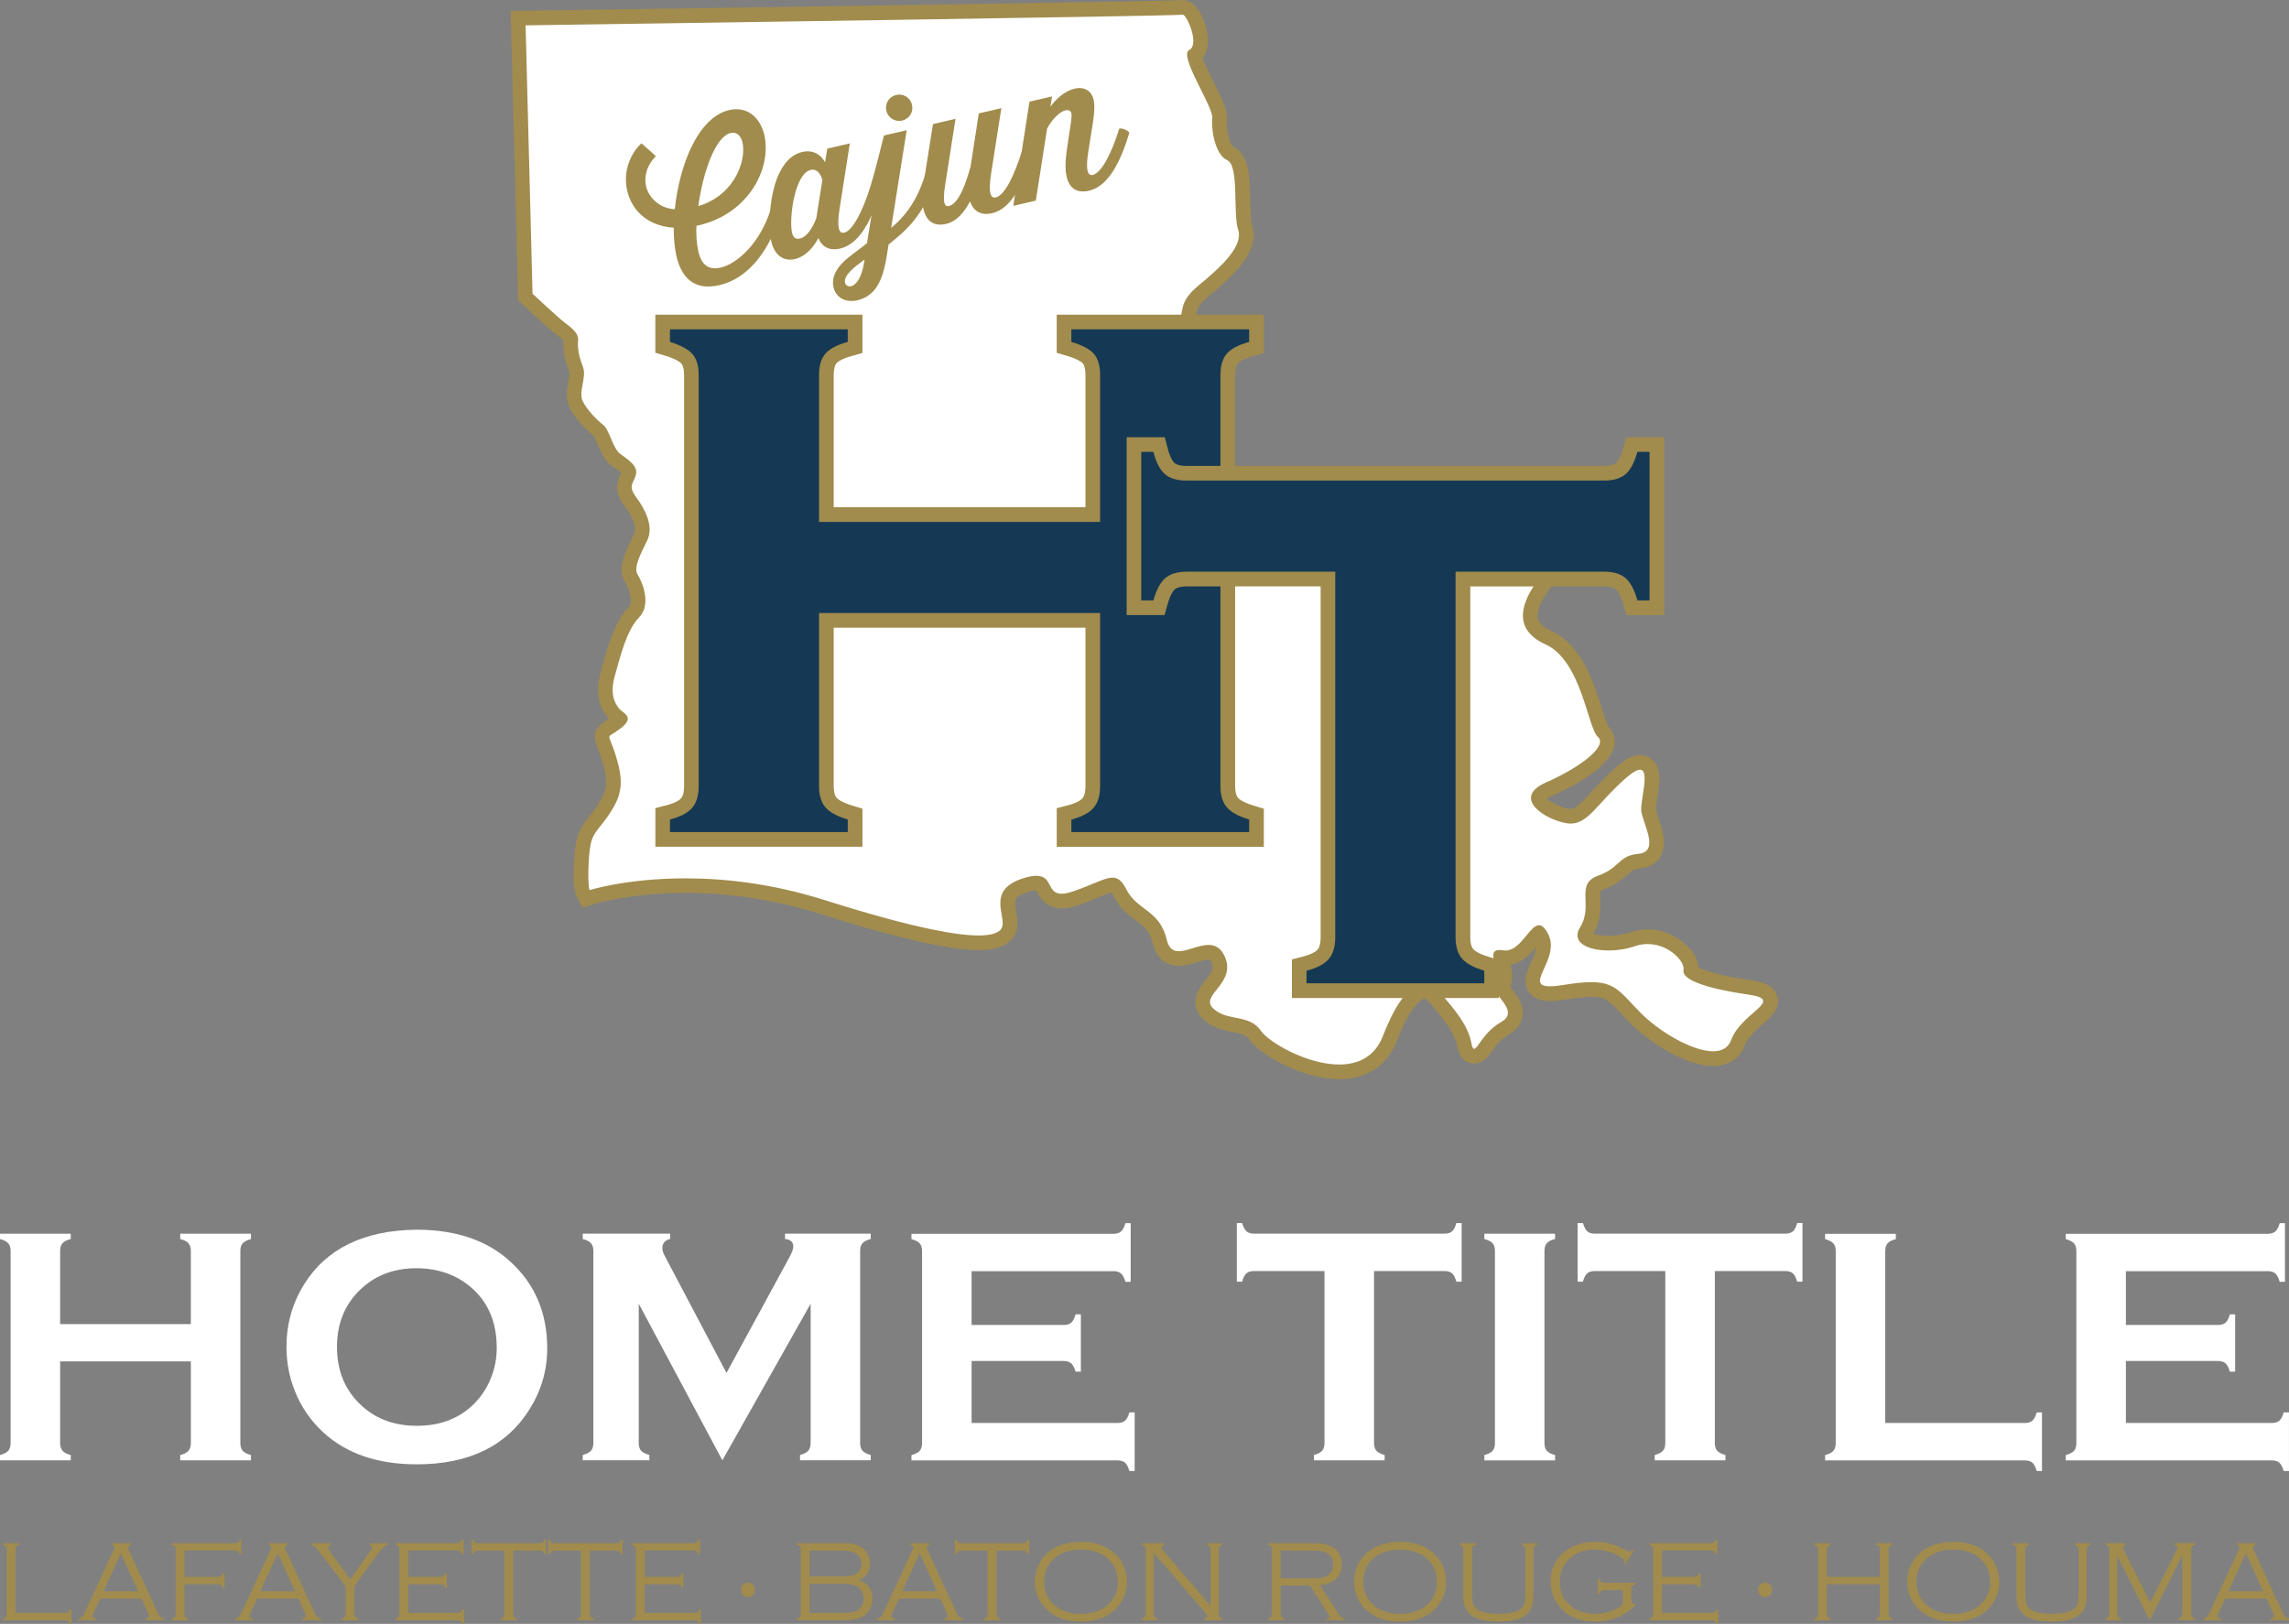
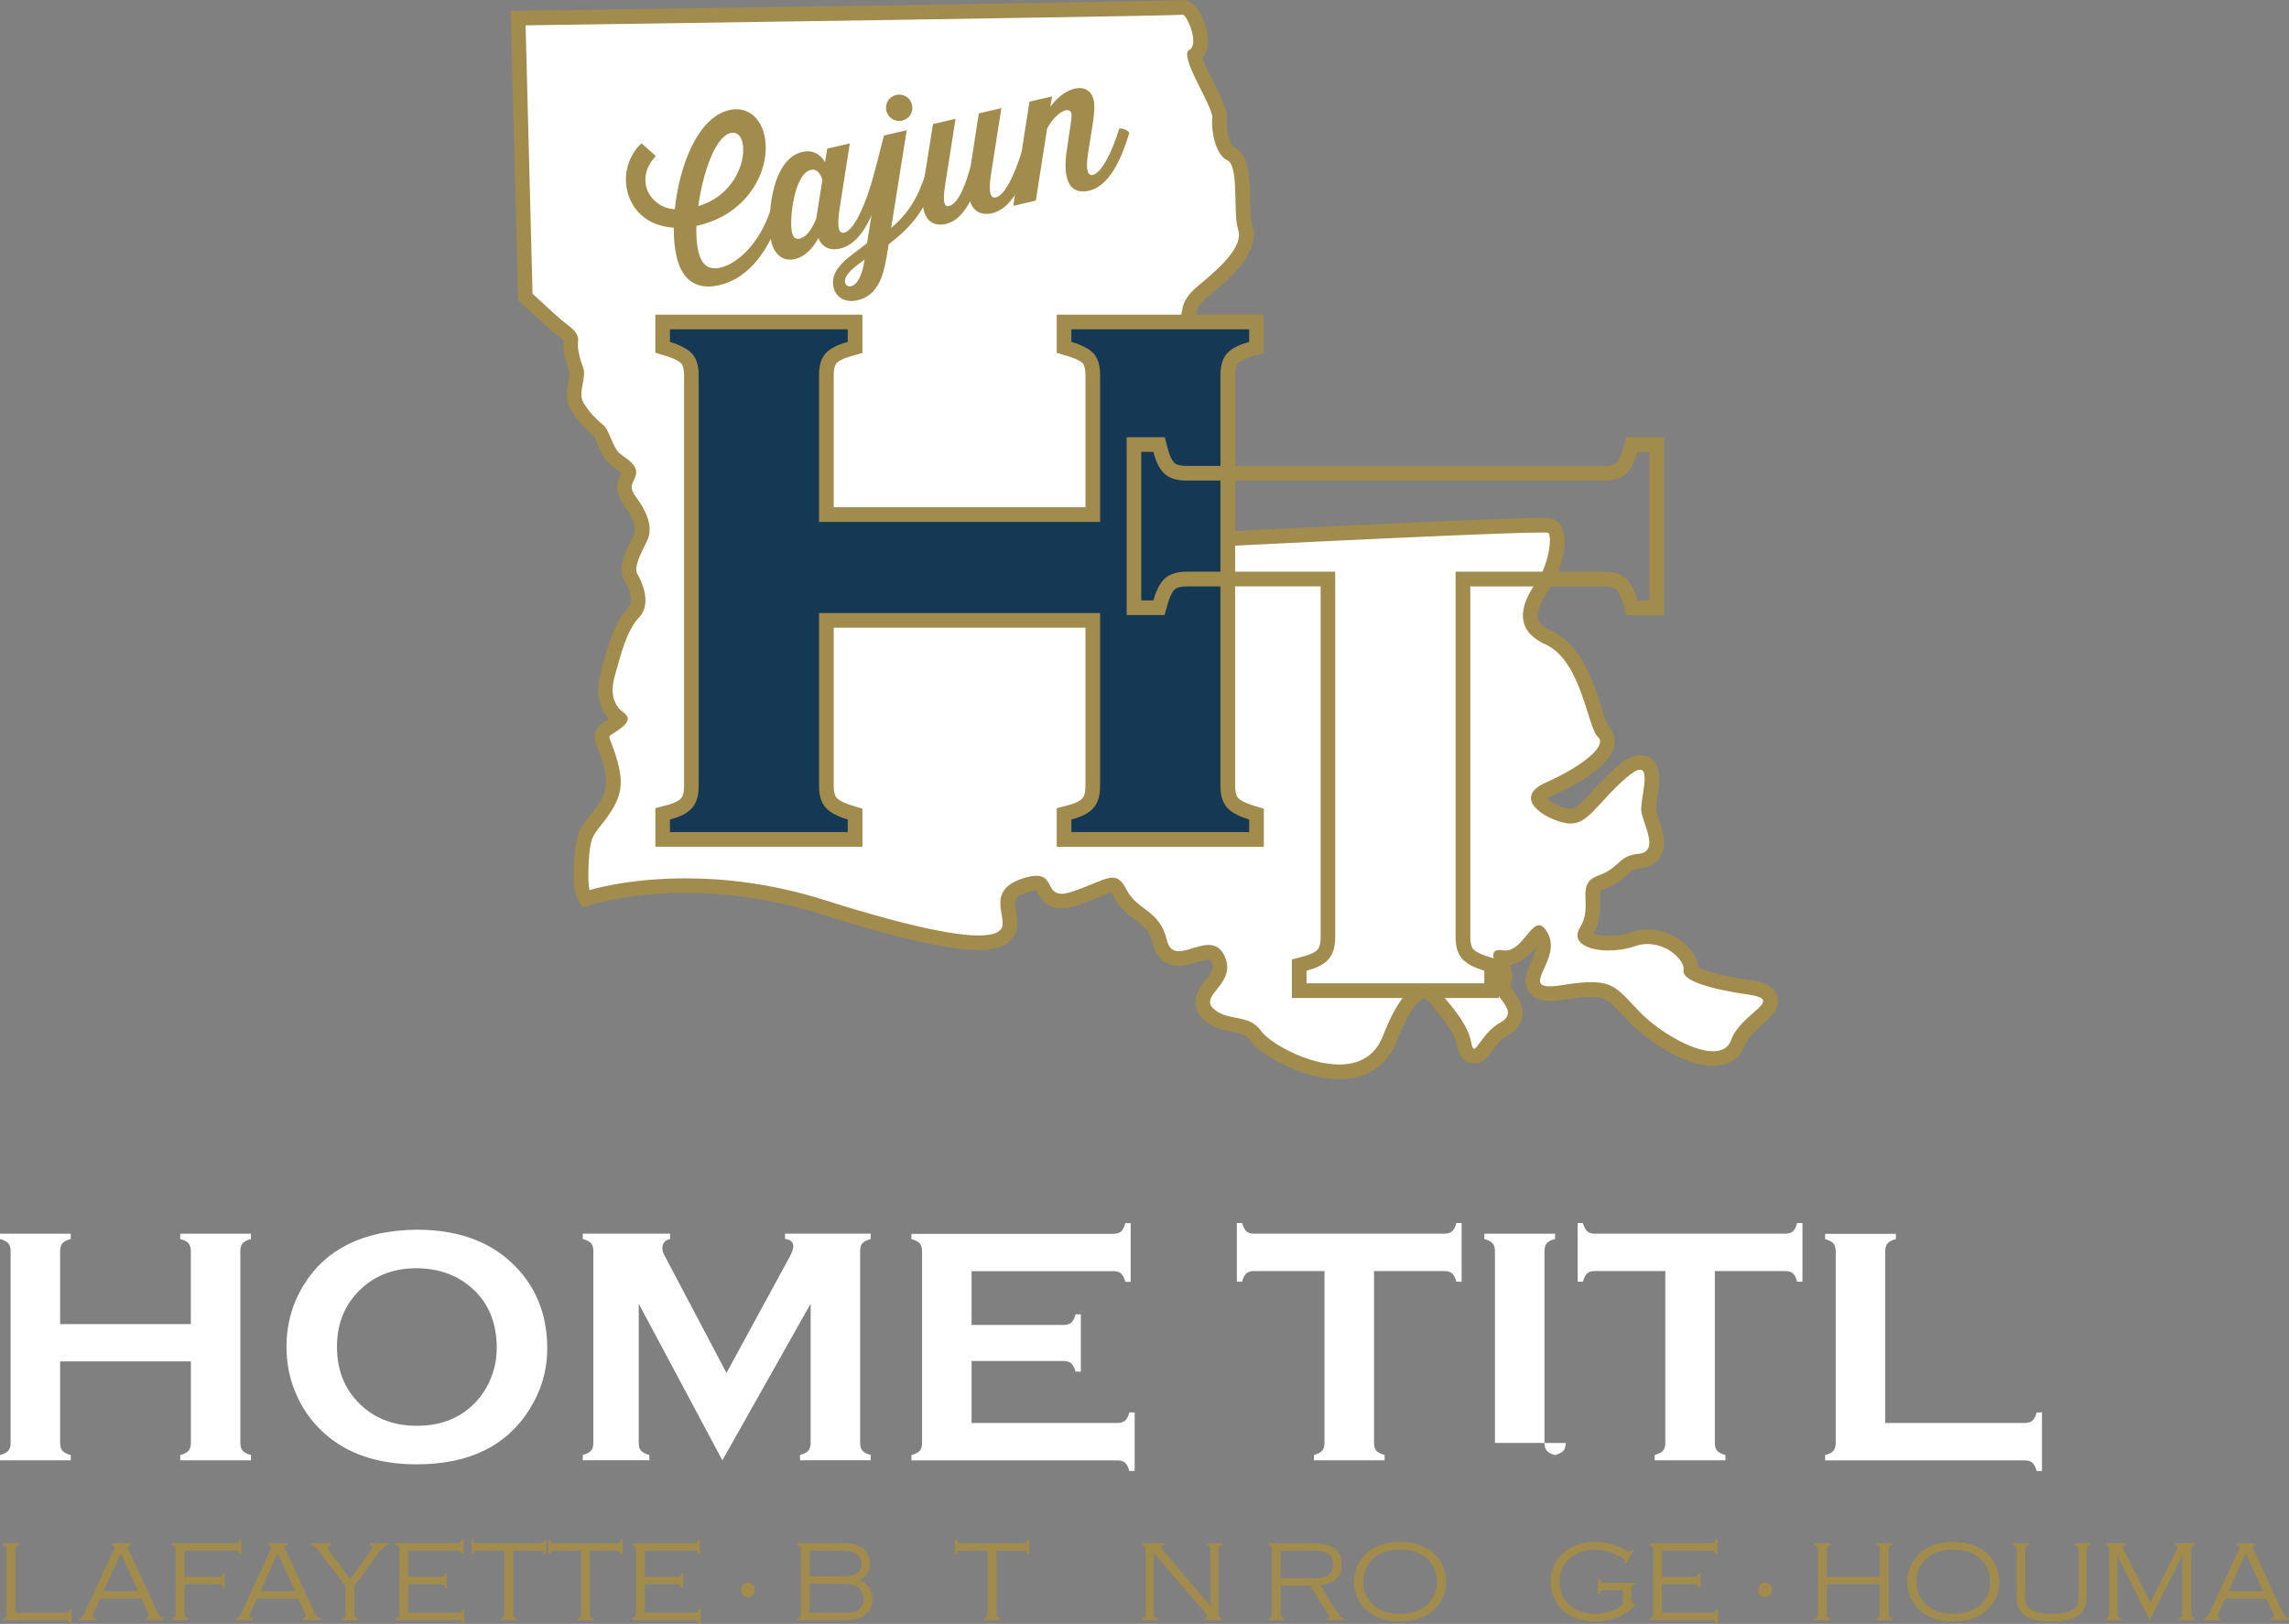
<svg xmlns="http://www.w3.org/2000/svg" id="Layer_2" viewBox="0 0 781.11 554.23">
  <rect x="0" y="0" width="781.11" height="554.23" fill="#808080" stroke="none" />
  <defs>
    <style>.cls-1{fill:#153954;}.cls-2{fill:#fff;}.cls-3{fill:#a18c4d;}</style>
  </defs>
  <g id="Layer_1-2">
    <path class="cls-2" d="M65.12,464.64H20.52v27.88c0,1.13.27,2.01.82,2.64.55.62,1.48,1.11,2.81,1.45v1.81H0v-1.81c1.36-.38,2.3-.87,2.83-1.47.53-.6.79-1.47.79-2.61v-65.57c0-1.13-.26-2-.79-2.61-.53-.6-1.47-1.1-2.83-1.47v-1.81h24.14v1.81c-1.36.34-2.3.82-2.83,1.45-.53.62-.79,1.5-.79,2.64v24.94h44.6v-24.94c0-1.13-.26-2.01-.79-2.64-.53-.62-1.47-1.11-2.83-1.45v-1.81h24.14v1.81c-1.36.38-2.3.87-2.83,1.47-.53.6-.79,1.47-.79,2.61v65.57c0,1.13.26,2,.79,2.61.53.6,1.47,1.1,2.83,1.47v1.81h-24.14v-1.81c1.32-.34,2.26-.82,2.81-1.45.55-.62.82-1.5.82-2.64v-27.88Z" />
    <path class="cls-2" d="M142.11,419.7c13.5,0,24.2,3.65,32.1,10.94,8.35,7.63,12.53,17.49,12.53,29.58,0,7.41-2,14.32-6.01,20.74-7.83,12.54-20.66,18.82-38.51,18.82-13.38,0-24.03-3.65-31.93-10.94-4.23-3.89-7.45-8.56-9.64-14-1.93-4.8-2.89-9.84-2.89-15.13,0-7.75,1.98-14.83,5.95-21.25,7.6-12.28,20.4-18.53,38.39-18.76ZM142.17,432.85c-7.38,0-13.52,2.19-18.44,6.57-5.83,5.17-8.74,11.95-8.74,20.32s2.91,15.15,8.74,20.32c4.92,4.38,11.1,6.57,18.55,6.57s13.62-2.19,18.5-6.57c2.91-2.6,5.14-5.79,6.69-9.57,1.36-3.36,2.04-6.83,2.04-10.42,0-8.76-2.91-15.65-8.74-20.66-4.96-4.3-11.16-6.49-18.61-6.57Z" />
    <path class="cls-2" d="M246.51,498.42l-28.54-53.45v47.49c0,1.17.26,2.06.79,2.66.53.6,1.47,1.1,2.83,1.47v1.81h-22.73v-1.81c1.36-.38,2.3-.87,2.83-1.47.53-.6.79-1.49.79-2.66v-65.52c0-1.13-.26-2-.79-2.61-.53-.6-1.47-1.1-2.83-1.47v-1.81h29.82v1.81c-1.78.45-2.66,1.49-2.66,3.12,0,.76.26,1.62.79,2.61l21.1,39.99,21.39-39.31c.94-1.74,1.42-3,1.42-3.8,0-1.55-.94-2.42-2.83-2.61v-1.81h29.25v1.81c-1.36.38-2.3.87-2.83,1.47-.53.6-.79,1.47-.79,2.61v65.52c0,1.17.26,2.06.79,2.66.53.6,1.47,1.1,2.83,1.47v1.81h-24.14v-1.81c1.32-.34,2.26-.82,2.81-1.45.55-.62.82-1.52.82-2.69v-47.49l-30.12,53.45Z" />
    <path class="cls-2" d="M331.55,464.47v21.2h49.76c1.13,0,2-.26,2.61-.79.6-.53,1.1-1.47,1.47-2.83h1.81v20.01h-1.81c-.38-1.36-.87-2.3-1.47-2.83-.6-.53-1.47-.79-2.61-.79h-70.28v-1.81c1.36-.38,2.3-.87,2.83-1.47.53-.6.79-1.49.79-2.66v-65.46c0-1.17-.26-2.06-.79-2.66-.53-.6-1.47-1.1-2.83-1.47v-1.81h68.92c1.13,0,2-.27,2.61-.81.6-.54,1.1-1.48,1.47-2.82h1.81v20.01h-1.81c-.38-1.34-.87-2.28-1.47-2.82-.6-.54-1.47-.81-2.61-.81h-48.4v18.36h31.4c1.13,0,2-.26,2.61-.79.6-.53,1.1-1.47,1.47-2.83h1.81v19.55h-1.81c-.38-1.32-.87-2.26-1.47-2.81-.6-.55-1.47-.82-2.61-.82h-31.4Z" />
    <path class="cls-2" d="M468.88,433.81v58.66c0,1.17.26,2.06.79,2.66.53.6,1.47,1.1,2.83,1.47v1.81h-24.14v-1.81c1.36-.38,2.3-.87,2.83-1.47.53-.6.79-1.49.79-2.66v-58.66h-24.03c-1.13,0-2,.26-2.61.78-.6.52-1.1,1.47-1.47,2.85h-1.81v-20.01h1.81c.42,1.38.91,2.33,1.5,2.85.59.52,1.45.78,2.58.78h64.89c1.17,0,2.06-.26,2.66-.78.6-.52,1.1-1.47,1.47-2.85h1.81v20.01h-1.81c-.38-1.38-.87-2.33-1.47-2.85-.6-.52-1.49-.78-2.66-.78h-23.97Z" />
-     <path class="cls-2" d="M510.14,492.47v-65.52c0-1.13-.26-2-.79-2.61-.53-.6-1.47-1.1-2.83-1.47v-1.81h24.14v1.81c-1.36.34-2.3.82-2.83,1.45-.53.62-.79,1.5-.79,2.64v65.52c0,1.17.27,2.07.82,2.69.55.62,1.48,1.11,2.81,1.45v1.81h-24.14v-1.81c1.36-.38,2.3-.87,2.83-1.47.53-.6.79-1.49.79-2.66Z" />
+     <path class="cls-2" d="M510.14,492.47v-65.52c0-1.13-.26-2-.79-2.61-.53-.6-1.47-1.1-2.83-1.47v-1.81h24.14v1.81c-1.36.34-2.3.82-2.83,1.45-.53.62-.79,1.5-.79,2.64v65.52c0,1.17.27,2.07.82,2.69.55.62,1.48,1.11,2.81,1.45v1.81v-1.81c1.36-.38,2.3-.87,2.83-1.47.53-.6.79-1.49.79-2.66Z" />
    <path class="cls-2" d="M585.18,433.81v58.66c0,1.17.26,2.06.79,2.66.53.6,1.47,1.1,2.83,1.47v1.81h-24.14v-1.81c1.36-.38,2.3-.87,2.83-1.47.53-.6.79-1.49.79-2.66v-58.66h-24.03c-1.13,0-2,.26-2.61.78-.6.52-1.1,1.47-1.47,2.85h-1.81v-20.01h1.81c.42,1.38.91,2.33,1.5,2.85.59.52,1.45.78,2.58.78h64.89c1.17,0,2.06-.26,2.66-.78.6-.52,1.1-1.47,1.47-2.85h1.81v20.01h-1.81c-.38-1.38-.87-2.33-1.47-2.85-.6-.52-1.49-.78-2.66-.78h-23.97Z" />
    <path class="cls-2" d="M643.33,485.67h47.55c1.17,0,2.06-.26,2.66-.79.6-.53,1.1-1.47,1.47-2.83h1.81v20.01h-1.81c-.38-1.36-.87-2.3-1.47-2.83-.6-.53-1.49-.79-2.66-.79h-68.07v-1.81c1.36-.38,2.3-.87,2.83-1.47.53-.6.79-1.49.79-2.66v-65.46c0-1.17-.26-2.06-.79-2.66-.53-.6-1.47-1.1-2.83-1.47v-1.81h24.14v1.81c-1.36.34-2.3.82-2.83,1.45-.53.62-.79,1.52-.79,2.69v58.66Z" />
-     <path class="cls-2" d="M725.45,464.47v21.2h49.76c1.13,0,2-.26,2.61-.79.6-.53,1.1-1.47,1.47-2.83h1.81v20.01h-1.81c-.38-1.36-.87-2.3-1.47-2.83-.6-.53-1.47-.79-2.61-.79h-70.28v-1.81c1.36-.38,2.3-.87,2.83-1.47.53-.6.79-1.49.79-2.66v-65.46c0-1.17-.26-2.06-.79-2.66-.53-.6-1.47-1.1-2.83-1.47v-1.81h68.92c1.13,0,2-.27,2.61-.81.6-.54,1.1-1.48,1.47-2.82h1.81v20.01h-1.81c-.38-1.34-.87-2.28-1.47-2.82-.6-.54-1.47-.81-2.61-.81h-48.4v18.36h31.4c1.13,0,2-.26,2.61-.79.6-.53,1.1-1.47,1.47-2.83h1.81v19.55h-1.81c-.38-1.32-.87-2.26-1.47-2.81-.6-.55-1.47-.82-2.61-.82h-31.4Z" />
    <path class="cls-2" d="M457.04,365.82c-12.23,0-25.72-8.21-28.69-12.5-1.69-2.44-4.1-2.92-7.16-3.51-2.9-.57-6.2-1.21-8.92-3.85-3.79-3.67-.75-7.52,1.06-9.82,2.58-3.27,4.01-5.51,2.17-9.08-.88-1.7-1.85-2.05-3.03-2.05-1.36,0-3.05.52-4.68,1.03-1.81.56-3.68,1.13-5.47,1.14-2.35,0-5.38-1-6.53-5.79-1.22-5.13-3.79-7.07-6.77-9.3-2.33-1.75-4.97-3.74-6.79-7.31-1.39-2.72-2.11-2.72-2.54-2.72-1.14,0-3.1.81-5.59,1.84-1.89.78-4.25,1.76-7.09,2.73-1.84.63-3.37.93-4.7.93-3.96,0-5.37-2.67-6.22-4.27-.8-1.51-1.04-1.87-2.39-1.87-.95,0-2.21.25-3.76.74-6.91,2.2-6.38,5.26-5.63,9.49.4,2.27.81,4.62-.43,6.61-1.48,2.37-4.71,3.52-9.88,3.52-4.14,0-9.76-.73-16.71-2.18-9.53-1.98-21.86-5.35-36.63-10.02-15.31-4.84-31.02-7.3-46.69-7.3-19.37,0-31.83,3.85-31.96,3.89l-2,.63-1.06-2.01-.03-.06c-1.05-2.29-.65-12.76.18-16.97.69-3.45,2.22-5.35,3.98-7.56,1.06-1.32,2.26-2.82,3.62-5.03,3.22-5.23,3.44-9,.98-16.82-.63-2-1.14-3.26-1.52-4.18-1.1-2.69-1.12-4.18,1.67-5.88.57-.35,1.36-.83,2.42-1.64.76-.58,1.15-.99,1.35-1.23-.2-.19-.48-.41-.69-.57-.58-.46-1.24-.99-1.76-1.68-1.85-2.46-3.71-6.23-1.64-13.48.21-.74.42-1.5.64-2.28,1.82-6.55,3.89-13.98,8.16-18.42,3.17-3.28.43-9.55-.78-11.49-2.15-3.42.11-8.02,2.5-12.9l.62-1.28c1.88-3.88-1.4-9.26-3.52-12.11-2.84-3.82-2.2-5.97-1.16-8.2.25-.53.49-1.03.64-1.64.27-1.07-1.91-2.64-3.49-3.78-.35-.25-.68-.49-1-.73-1.83-1.37-2.9-3.88-3.93-6.3-.5-1.18-1.34-3.16-1.83-3.55-1.92-1.5-5.68-5.04-7.64-8.83-1.26-2.42-.75-5.2-.29-7.66.29-1.59.59-3.24.27-4.14-1.17-3.28-2.29-6.79-1.87-10.41.12-1.05-1.81-2.52-3.21-3.58-.49-.37-.95-.72-1.36-1.06-2.11-1.76-9.87-8.95-10.19-9.25l-.77-.72-.03-1.05s-1.34-50.93-2.37-91.61l-.06-2.53,2.53-.04c105.11-1.5,218.68-3.23,223.71-3.6.17-.03.33-.05.5-.05,3.67,0,5.53,7.39,5.72,8.23,1.16,4.93-.33,7.17-1.7,8.18.19,2.01,2.95,7.54,4.48,10.61,2.88,5.78,4.37,8.9,4.1,11.08-.45,3.63,1.14,10.69,3.63,11.79,3.99,1.78,4.13,8.33,4.3,15.93.08,3.65.16,7.42.77,9.25,2.42,7.26-6.08,15.03-14.25,21.74-4.14,3.41-4.49,5.39-4.87,7.47-.3,1.65-.63,3.53-2.35,5.64-3.11,3.83-16.89,30.03-19.41,36.88-1.6,4.37.09,23.61,1.69,36.2,17.52-.9,122.6-6.27,140.21-6.27,2.41,0,3.21.03,4.02.7,3.18,2.64.58,14.41-3.51,20.1-3.46,4.81-4.81,8.78-4,11.81.62,2.33,2.64,4.28,6.02,5.81,9.27,4.19,13.22,16.69,15.83,24.96.89,2.81,2,6.32,2.67,7,1.2,1.03,1.76,2.48,1.56,4.07-.69,5.56-11.29,11.46-15.82,13.74-1.39.69-2.74,1.33-4.03,1.9-2.38,1.06-3.79,2.26-3.68,3.15.27,2.1,5.62,5.31,10.03,6.02.35.06.69.08,1.01.08,1.8,0,3.35-.88,5.72-3.23.92-.92,1.88-1.97,3-3.18,2.23-2.44,5.01-5.48,8.67-8.64,2.64-2.29,4.58-3.31,6.27-3.31,1.14,0,2.16.46,2.88,1.31,1.79,2.09,1.22,5.85.54,10.19-.28,1.81-.63,4.06-.49,4.91.14.87.58,2.16,1.04,3.53,1.27,3.75,2.71,8.01.74,11.06-.69,1.07-2.11,2.4-4.93,2.67-.4.04-.76.09-1.1.15-2.21.39-3.08,1.18-4.52,2.49-1.59,1.44-3.58,3.24-7.68,4.74-2.6.95-2.68,2.06-2.56,5.79.1,3.04.23,6.83-2.22,10.74-.51.82-.66,1.43-.44,1.83.61,1.1,3.64,2.28,8.05,2.28,2.79,0,5.63-.46,8.01-1.29,1.72-.6,3.5-.91,5.29-.91,5.73,0,10.29,3.06,12.64,5.92,1.61,1.96,2.35,3.98,2.1,5.73.77.97,5.49,3.56,19.9,5.62,3.78.54,6.45,1.38,7.15,3.74.78,2.61-1.4,4.51-4.14,6.93-2.49,2.19-5.6,4.91-6.81,8.22-1.29,3.52-4.3,5.46-8.49,5.46-8.05,0-20.15-7.32-26.74-14.09-1-1.03-1.9-1.98-2.72-2.86-4.52-4.82-6.21-6.63-12.12-6.63-2.33,0-5.25.3-9.19.94-2,.32-3.6.48-4.9.48-1.66,0-4.02-.22-5.25-2.13-1.41-2.19-.25-4.75.98-7.46,1.4-3.09,2.99-6.59,1.44-9.62-.45-.87-.79-1.31-.98-1.52-.6.44-1.59,1.65-2.28,2.49-2.2,2.68-4.94,6.02-9.06,6.02h0c-.38,0-.77-.03-1.15-.09-.16-.02-.3-.04-.44-.06.11.56.31,1.28.46,1.82.7,2.51,1.57,5.63-.06,8.21.08.55,1.08,1.89,1.68,2.71,1.48,1.98,3.31,4.44,2.72,7.24-.37,1.75-1.61,3.22-3.68,4.39-3.03,1.71-4.92,4.34-6.3,6.26-1.23,1.71-2.2,3.07-3.94,3.07h0c-2.63,0-3.2-2.96-3.42-4.07-1-5.21-4.91-9.87-9.44-15.26l-.46-.55c-1.27-1.51-2.53-2.28-3.73-2.28-1.64,0-6.07,1.58-11.75,16.2-2.88,7.41-8.83,11.32-17.24,11.32Z" />
    <path class="cls-3" d="M403.57,5c1.49,0,5.87,10.27,2.23,12.09-3.72,1.86,8.35,19.49,7.89,23.21-.46,3.71.93,12.54,5.1,14.39,4.18,1.86,1.86,18.11,3.71,23.68,1.86,5.56-5.56,12.53-13.46,19.03-7.89,6.5-4.18,9.28-7.57,13.47-3.39,4.18-17.26,30.63-19.81,37.59-2.55,6.96,1.86,39.68,1.86,39.68,0,0,123.43-6.39,142.39-6.39,1.48,0,2.32.04,2.42.12,1.39,1.16.23,10.9-3.95,16.71-4.18,5.8-9.28,15.78,3.01,21.35,12.3,5.56,14.39,28.54,17.87,31.56,3.09,2.68-3.71,8.66-13.73,13.7-1.26.63-2.57,1.25-3.92,1.84-12.06,5.35-.23,12.77,6.96,13.93.49.08.96.12,1.41.12,2.83,0,5.02-1.51,7.48-3.96,2.92-2.91,6.25-7.13,11.54-11.71,2.21-1.92,3.68-2.7,4.64-2.7,3.55,0-.08,10.83.46,14.3.7,4.41,6.27,13.69-.93,14.39-.46.04-.87.1-1.27.17-5.81,1.03-5.26,4.66-12.65,7.34-7.89,2.87-1.39,10.13-6.04,17.55-3.27,5.23,2.68,7.94,9.73,7.94,2.95,0,6.1-.47,8.84-1.43,1.53-.54,3.03-.77,4.46-.77,7.26,0,12.83,5.99,12.25,8.92-.69,3.51,9.05,6.47,22.04,8.32,13,1.86-2.32,6.03-5.8,15.55-.99,2.7-3.24,3.81-6.15,3.81-7.32,0-18.81-7.02-24.95-13.34-6.59-6.76-8.4-10.25-16.63-10.25-2.5,0-5.59.32-9.59.97-1.89.31-3.36.45-4.5.45-9.22,0,3.73-9.39-.61-17.85-1.11-2.17-2.13-3-3.12-3-3.21,0-6.18,8.63-11.43,8.63-.25,0-.5-.02-.76-.06-.47-.07-.89-.11-1.25-.11-5.27,0,1.08,7.56-1.31,11.25-2.55,3.94,9.05,9.28,1.63,13.46-5.63,3.17-7.8,9.01-9.02,9.01-.39,0-.68-.59-.96-2.05-1.16-6.04-5.57-11.14-10.44-16.94-1.64-1.96-3.55-3.17-5.65-3.17-4.13,0-9,4.71-14.08,17.79-2.8,7.21-8.54,9.73-14.91,9.73-11.06,0-23.99-7.6-26.64-11.43-4.18-6.04-11.6-3.1-16.4-7.74-4.8-4.65,8.66-8.67,3.71-18.25-1.34-2.6-3.2-3.4-5.26-3.4-3.36,0-7.23,2.16-10.15,2.16-1.89,0-3.38-.9-4.09-3.87-2.47-10.36-10.05-9.9-13.76-17.17-1.52-2.97-2.88-4.08-4.77-4.08-2.73,0-6.54,2.32-13.49,4.7-1.65.56-2.91.8-3.9.8-5.04,0-2.96-6.13-8.6-6.13-1.15,0-2.61.25-4.52.86-13.15,4.19-5.1,13.45-7.42,17.16-.85,1.36-3.07,2.35-7.76,2.35-3.69,0-8.91-.61-16.2-2.13-8.8-1.83-20.61-4.97-36.38-9.96-18-5.69-34.31-7.41-47.44-7.41-20.05,0-32.71,4.01-32.71,4.01l-.05-.1c-.63-1.39-.53-10.94.36-15.45.93-4.65,3.56-5.72,7.27-11.76,3.71-6.03,3.87-10.52,1.24-18.88-2.63-8.35-3.56-4.95,1.7-8.97,5.26-4.02.77-5.11-.62-6.96-1.39-1.86-3.1-4.79-1.24-11.3,1.86-6.5,3.87-15.16,8.2-19.65,4.33-4.48,1.09-12.07-.46-14.55-1.55-2.47.93-6.96,3.25-11.76,2.32-4.79-.78-10.67-3.77-14.69-2.99-4.02-.88-4.64-.1-7.74.77-3.1-2.94-5.26-5.42-7.12-2.48-1.86-3.64-8.2-5.73-9.82-2.08-1.63-5.33-4.87-6.95-8-1.63-3.14,1.27-8.24.11-11.49-1.16-3.25-2.09-6.26-1.74-9.28.35-3.01-3.36-5.1-5.45-6.85-2.09-1.74-10.1-9.17-10.1-9.17,0,0-1.34-50.93-2.37-91.6,35.22-.5,222.83-3.2,224.08-3.63.03,0,.06-.01.09-.01M403.57,0c-.26,0-.53.02-.79.06-6.5.38-119.32,2.1-223.46,3.59l-5.05.07.13,5.05c1.01,40.21,2.35,91.1,2.37,91.61l.06,2.1,1.54,1.43c.33.31,8.13,7.54,10.3,9.34.46.39.96.76,1.44,1.13.63.48,1.73,1.31,2.19,1.84-.31,3.93.82,7.55,2.03,10.94.08.51-.18,1.95-.36,2.91-.5,2.71-1.12,6.09.54,9.27,1.96,3.8,5.55,7.44,8.11,9.48.33.5.9,1.82,1.28,2.72,1.11,2.6,2.36,5.55,4.73,7.33.32.24.67.5,1.03.75.64.46,1.72,1.24,2.3,1.81-.07.16-.15.33-.24.52-1.53,3.25-1.88,6.33,1.41,10.75,2.99,4.03,4.22,7.59,3.28,9.53-.2.42-.41.84-.62,1.26-2.58,5.27-5.26,10.73-2.37,15.33,1.06,1.7,2.9,6.56,1.1,8.42-4.72,4.89-6.97,12.98-8.77,19.48-.22.78-.43,1.53-.63,2.26-2.4,8.4.02,12.97,2.05,15.67.19.25.39.49.59.7-.48.33-.88.57-1.22.78-4.46,2.72-3.92,5.92-2.68,8.96.36.88.85,2.08,1.45,3.99,2.4,7.63,1.89,10.5-.73,14.76-1.28,2.08-2.43,3.51-3.44,4.77-1.89,2.36-3.67,4.58-4.48,8.62-.74,3.73-1.55,15.14,0,18.51l.06.13.07.13.05.1,1.95,3.69,3.98-1.26c.11-.04,12.28-3.78,31.2-3.78,15.42,0,30.87,2.42,45.94,7.18,14.85,4.7,27.26,8.09,36.87,10.09,7.21,1.5,12.85,2.23,17.22,2.23,2.24,0,9.06,0,12-4.69,1.75-2.8,1.21-5.89.77-8.37-.69-3.95-.9-5.14,3.93-6.68,1.56-.5,2.46-.61,2.89-.62.1.17.2.37.29.54.89,1.67,2.96,5.6,8.42,5.6,1.61,0,3.41-.35,5.51-1.07,2.92-1,5.31-1.99,7.24-2.78,1.48-.61,3.26-1.35,4.2-1.58.17.24.43.64.75,1.29,2.09,4.09,5.1,6.35,7.52,8.17,2.9,2.19,4.82,3.63,5.84,7.88,1.66,6.96,6.82,7.71,8.96,7.71s4.22-.63,6.2-1.25c1.46-.45,2.96-.91,3.95-.91.25,0,.35.03.36.04,0,0,.18.14.45.66,1.09,2.12.61,3.2-1.91,6.39-1.16,1.47-2.35,2.98-2.98,4.86-1.01,2.99-.22,6.02,2.14,8.31,3.25,3.15,7.09,3.9,10.18,4.51,3.25.64,4.57,1.01,5.58,2.48,3.79,5.47,18.37,13.58,30.75,13.58,9.38,0,16.33-4.59,19.57-12.92,5.51-14.2,9.38-14.6,9.42-14.6.23,0,.89.29,1.82,1.39l.46.55c4.31,5.13,8.02,9.55,8.9,14.12.97,5.05,3.73,6.11,5.87,6.11,3.03,0,4.59-2.19,5.98-4.11,1.24-1.73,2.95-4.11,5.49-5.54,2.73-1.54,4.38-3.57,4.9-6.05.83-3.91-1.48-7-3.16-9.25-.27-.36-.61-.82-.88-1.22,1.04-2.59.59-5.33.04-7.52,4.01-.68,6.81-3.73,8.8-6.13-.13,1.48-.87,3.26-1.84,5.38-1.32,2.9-2.96,6.51-.81,9.85,1.4,2.18,3.88,3.28,7.35,3.28,1.43,0,3.17-.17,5.3-.51,3.81-.62,6.61-.91,8.79-.91,4.82,0,5.87,1.12,10.29,5.84.81.87,1.73,1.85,2.75,2.9,6,6.16,18.82,14.85,28.53,14.85,5.24,0,9.19-2.59,10.84-7.09.99-2.72,3.83-5.21,6.11-7.21,2.87-2.52,6.13-5.37,4.89-9.52-1.3-4.37-6.43-5.11-9.19-5.5-11.73-1.68-16.23-3.57-17.73-4.4-.15-2-1.08-4.09-2.69-6.06-2.71-3.3-7.97-6.83-14.57-6.83-2.07,0-4.13.35-6.11,1.05-2.12.74-4.67,1.15-7.19,1.15s-4.23-.4-5.2-.77c2.54-4.38,2.4-8.57,2.3-11.66-.03-.99-.08-2.48.08-2.95.08-.06.31-.22.83-.41,4.57-1.66,6.85-3.73,8.51-5.23,1.32-1.2,1.78-1.61,3.28-1.88.34-.06.61-.09.88-.12,3.84-.37,5.83-2.28,6.82-3.81,2.63-4.07.91-9.14-.47-13.22-.38-1.13-.81-2.4-.93-3.08-.05-.69.27-2.78.49-4.18.73-4.75,1.43-9.24-1.12-12.2-1.2-1.4-2.9-2.18-4.78-2.18-2.38,0-4.74,1.17-7.91,3.92-3.77,3.26-6.6,6.36-8.88,8.85-1.09,1.19-2.03,2.22-2.91,3.09-2.32,2.31-3.26,2.5-3.95,2.5-.19,0-.39-.02-.61-.05-2.99-.48-6.21-2.23-7.5-3.47.37-.25.93-.58,1.76-.95,1.32-.58,2.72-1.24,4.13-1.94,7.42-3.73,16.42-9.48,17.19-15.67.28-2.28-.5-4.46-2.15-6.04-.54-.93-1.48-3.9-2.17-6.09-2.75-8.69-6.9-21.83-17.18-26.49-2.65-1.2-4.21-2.61-4.63-4.17-.59-2.21.69-5.65,3.61-9.7,4.12-5.73,8.16-19.27,3.08-23.48-1.54-1.27-3.16-1.27-5.61-1.27-17.01,0-115.09,4.98-138.02,6.16-1.7-14.1-2.72-29.5-1.54-32.73,2.39-6.52,16.07-32.55,19-36.16,2.12-2.61,2.55-5.01,2.87-6.77.33-1.83.57-3.16,4-5.99,8.8-7.24,17.95-15.7,15.02-24.47-.49-1.47-.57-5.37-.64-8.51-.19-8.41-.35-15.69-5.73-18.13-1.25-.96-2.58-6.43-2.23-9.22.36-2.91-1.15-6.11-4.34-12.51-1.27-2.54-3.24-6.49-3.95-8.7,1.41-1.7,2.53-4.63,1.37-9.55-.56-2.38-2.81-10.16-8.16-10.16h0Z" />
    <path class="cls-3" d="M266.42,72.98c-3.72,12.09-10.67,21.96-20.94,24.34-8.96,2.08-13.05-3.04-14.62-9.8-.64-2.76-.96-6.11-.96-9.81-9.18-.57-14.37-6.16-15.87-12.62-1.5-6.45,1.02-12.65,4.88-16.19l4.92,4.4c-.76.71-4.66,4.65-3.31,10.47.74,3.19,4.23,7.4,9.76,7.63,1.52-14.74,7.77-31.31,18.54-33.82,6.33-1.47,10.67,2.73,12.01,8.5,1.19,5.14.29,12.34-4.37,18.97-3.63,5.13-9.46,9.86-18.1,11.87l-.69.16c-.2,3.41.16,6.63.66,8.82.82,3.51,2.71,6.57,7.6,5.43,5.82-1.35,13.52-8.56,17.05-19.81,1.08-.18,2.83.53,3.44,1.45ZM238.28,70.34c5.56-1.62,9.6-5,12.11-8.95,2.96-4.58,3.71-9.58,2.99-12.71-.52-2.25-1.87-3.79-4.06-3.28-5.26,1.22-9.46,13.55-11.03,24.94Z" />
    <path class="cls-3" d="M300.48,65.06c-2.86,9.58-6.93,18.18-13.82,19.78-5.95,1.38-7.38-3.63-7.38-3.63,0,0-2.77,5.99-8.03,7.21-4.2.98-7.08-1.79-8.04-5.92-1.56-6.7-.52-28.07,10.57-30.64,5.51-1.28,7.76,3.54,7.76,3.54l.76-4.67,7.7-1.79-3.51,22.4c-1.1,7.19.11,8.42,1.61,8.07,2.88-.67,6.33-7.41,8.93-15.81,1.08-.18,2.83.53,3.44,1.44ZM278.57,74.44l2.06-13.02s-.96-4.13-3.97-3.43c-5.57,1.3-7.45,16.78-6.38,21.42.39,1.69,1.27,2.34,2.65,2.02,3.57-.83,5.64-6.99,5.64-6.99Z" />
    <path class="cls-3" d="M319.27,60.69c-3.82,12.84-10.41,18.26-16.04,22.74,0,0-.52,3.16-.73,4.53-1.12,6.53-3.13,12.94-9.83,14.5-4.51,1.05-7.67-1.19-8.3-4.74-.74-4.05,2.17-7.43,5.06-9.76,2.06-1.67,5.23-3.92,6.43-4.99l2.93-18.04c-1.25-.57-1.76-1.31-1.76-1.31,1.57-5.18,3.62-13.38,4.61-17.38l7.77-1.81-5.31,33.38c5.19-4.38,9.08-9.77,11.72-18.57,1.08-.18,2.83.53,3.44,1.45ZM290.5,97.68c1.61-.44,3.65-2.76,4.55-9.11-1.68,1.31-3.17,2.26-4.62,3.71-1.13,1.12-2.4,2.74-2.07,4.18.23,1,1.13,1.45,2.13,1.22ZM302.46,37.8c-.57-2.44.92-4.83,3.36-5.4s4.84.92,5.4,3.36-.92,4.83-3.36,5.4-4.85-.98-5.4-3.36Z" />
    <path class="cls-3" d="M352.21,53.03c-2.82,9.44-7.05,18.21-13.63,19.74-3.32.77-6.33-.25-7.54-4.06-2.03,3.77-4.54,6.87-8.24,7.72-5.01,1.16-9.5-1.69-7.58-14.15l3.15-19.94,7.7-1.79-3.51,22.4c-1.11,6.86,0,7.66,1.25,7.37,3.32-.77,5.77-7.55,7.41-13.54l2.79-18.08,7.7-1.79-3.51,22.4c-1.1,7.19.11,8.42,1.61,8.07,3.01-.7,6.28-7.34,8.93-15.81,1.08-.18,2.83.53,3.44,1.45Z" />
    <path class="cls-3" d="M385.39,45.32c-2.99,9.87-7.12,18.22-13.76,19.77-5.64,1.31-9.43-2.23-7.53-14.22l.79-5.4c.54-3.36.94-5.9.72-6.83-.2-.88-1.07-1.2-2.01-.99-1.63.38-4.3,2.52-6.28,6.21l-3.85,24.6-7.7,1.79,5.53-35.55,7.7-1.79-.56,3.56c1.77-2.59,4.88-5.43,8.32-6.23,3.07-.71,5.68.59,6.43,3.79.42,1.82.29,4.36-.26,7.98l-1.53,9.6c-1.3,8.03.49,8.34,1.49,8.1,3.01-.7,6.46-7.44,9.06-15.84,1.08-.18,2.83.53,3.44,1.45Z" />
    <path class="cls-1" d="M363.1,286.49v-8.73l1.88-.48c3.05-.78,5.17-1.86,6.3-3.19,1.08-1.27,1.63-3.2,1.63-5.75v-56.61h-90.91v56.48c0,2.54.52,4.45,1.55,5.66.76.9,2.51,2.23,6.49,3.44l1.77.54v8.64h-65.67v-8.73l1.88-.48c3.05-.79,5.17-1.86,6.3-3.18,1.08-1.26,1.62-3.19,1.62-5.73v-140.34c0-2.53-.51-4.4-1.53-5.55-.76-.87-2.52-2.17-6.51-3.39l-1.77-.54v-8.64h65.67v8.69l-1.83.51c-3.95,1.1-5.67,2.38-6.43,3.26-1.03,1.21-1.55,3.1-1.55,5.64v47.63h90.91v-47.63c0-2.53-.5-4.41-1.48-5.56-.73-.86-2.45-2.13-6.54-3.35l-1.79-.53v-8.66h65.67v8.69l-1.83.51c-3.95,1.1-5.67,2.38-6.42,3.26-1.03,1.21-1.55,3.11-1.55,5.66v140.2c0,2.54.52,4.44,1.55,5.65.77.9,2.51,2.23,6.48,3.44l1.77.54v8.64h-65.67Z" />
    <path class="cls-3" d="M426.27,112.4v4.29c-3.68,1.02-6.23,2.37-7.66,4.06-1.43,1.69-2.14,4.11-2.14,7.27v140.2c0,3.16.71,5.59,2.14,7.27,1.43,1.69,3.98,3.09,7.66,4.21v4.29h-60.67v-4.29c3.57-.92,6.1-2.25,7.58-3.99,1.48-1.74,2.22-4.2,2.22-7.37v-59.11h-95.91v58.98c0,3.17.71,5.59,2.14,7.28,1.43,1.69,3.98,3.09,7.66,4.21v4.29h-60.67v-4.29c3.57-.92,6.1-2.25,7.58-3.98,1.48-1.74,2.22-4.19,2.22-7.35v-140.34c0-3.17-.71-5.57-2.14-7.2-1.43-1.63-3.98-3.01-7.66-4.14v-4.29h60.67v4.29c-3.68,1.02-6.23,2.37-7.66,4.05-1.43,1.68-2.14,4.1-2.14,7.26v50.13h95.91v-50.13c0-3.16-.69-5.55-2.07-7.18-1.38-1.63-3.96-3.01-7.74-4.13v-4.29h60.67M431.27,107.4h-70.67v13.02l3.58,1.06c3.93,1.16,5.08,2.26,5.34,2.56.56.67.89,2.11.89,3.95v45.13h-85.91v-45.13c0-1.87.34-3.29.95-4.01.35-.41,1.55-1.46,5.19-2.48l3.66-1.02v-13.09h-70.67v12.99l3.54,1.08c3.75,1.14,5,2.23,5.36,2.65.58.67.91,2.05.91,3.91v140.34c0,1.33-.18,3.11-1.03,4.11-.36.42-1.57,1.49-5.02,2.38l-3.75.97v13.17h70.67v-12.99l-3.54-1.08c-3.71-1.13-4.95-2.24-5.31-2.67-.62-.73-.96-2.16-.96-4.04v-53.98h85.91v54.11c0,1.33-.18,3.13-1.03,4.13-.36.42-1.57,1.5-5.02,2.39l-3.75.97v13.17h70.67v-12.99l-3.54-1.08c-3.71-1.13-4.94-2.24-5.3-2.66-.62-.73-.96-2.16-.96-4.03v-140.2c0-1.88.34-3.31.96-4.04.35-.41,1.54-1.46,5.19-2.48l3.66-1.02v-13.09h0Z" />
-     <path class="cls-1" d="M443.35,338.1v-8.73l1.88-.48c3.05-.78,5.17-1.86,6.3-3.18,1.08-1.26,1.62-3.19,1.62-5.73v-122.36h-48.06c-2.63,0-4.58.53-5.8,1.58-1.28,1.11-2.42,3.33-3.29,6.4l-.51,1.82h-8.53v-55.71h8.58l.48,1.88c.78,3.02,1.86,5.21,3.14,6.33,1.21,1.06,3.16,1.6,5.79,1.6h142.31c2.64,0,4.6-.52,5.82-1.55.88-.75,2.17-2.48,3.27-6.42l.51-1.83h8.54v55.71h-8.53l-.51-1.82c-.87-3.08-2.01-5.3-3.29-6.41-1.21-1.05-3.16-1.58-5.79-1.58h-48.06v122.22c0,2.54.52,4.44,1.55,5.65.77.9,2.51,2.23,6.49,3.44l1.77.54v8.64h-65.67Z" />
    <path class="cls-3" d="M562.9,154.21v50.71h-4.14c-1.02-3.62-2.37-6.16-4.06-7.62-1.69-1.46-4.16-2.19-7.43-2.19h-50.56v124.72c0,3.16.71,5.59,2.14,7.27,1.43,1.69,3.98,3.09,7.66,4.21v4.29h-60.67v-4.29c3.57-.92,6.1-2.25,7.58-3.98,1.48-1.74,2.22-4.19,2.22-7.35v-124.86h-50.56c-3.27,0-5.75.73-7.43,2.19-1.69,1.46-3.04,4-4.06,7.62h-4.14v-50.71h4.14c.92,3.57,2.22,6.1,3.91,7.58,1.69,1.48,4.17,2.22,7.44,2.22h142.31c3.27,0,5.75-.71,7.43-2.14,1.69-1.43,3.04-3.98,4.06-7.66h4.14M567.9,149.21h-12.93l-1.02,3.66c-1.02,3.65-2.08,4.85-2.48,5.19-.73.62-2.22.96-4.2.96h-142.31c-1.95,0-3.42-.35-4.14-.98-.41-.36-1.47-1.58-2.37-5.07l-.97-3.75h-13.01v60.71h12.92l1.03-3.64c1.01-3.59,2.1-4.83,2.52-5.19.72-.62,2.2-.97,4.16-.97h45.56v119.86c0,1.33-.18,3.11-1.03,4.11-.36.42-1.57,1.49-5.02,2.38l-3.75.97v13.17h70.67v-12.99l-3.54-1.08c-3.71-1.13-4.94-2.24-5.3-2.66-.62-.73-.96-2.16-.96-4.03v-119.72h45.56c1.96,0,3.44.35,4.16.97.41.36,1.5,1.59,2.52,5.19l1.03,3.64h12.92v-60.71h0Z" />
    <path class="cls-3" d="M5.27,550.49h16.8c.54,0,.92-.08,1.15-.25s.39-.49.51-.98h.62v4.97h-.62c-.12-.49-.29-.82-.51-.98s-.61-.25-1.15-.25H1.01v-.62c.5-.13.83-.3.99-.52s.24-.6.24-1.14v-21.75c0-.54-.08-.92-.25-1.14s-.49-.39-.98-.52v-.62h5.49v.62c-.49.13-.82.3-.98.52s-.25.6-.25,1.14v21.51Z" />
    <path class="cls-3" d="M48.27,545.62h-14.06l-2.31,4.99c-.22.48-.33.81-.33,1,0,.39.38.64,1.14.77v.62h-5.87v-.62c.53-.09.93-.28,1.2-.58s.64-.94,1.09-1.93l9.63-20.78c.23-.5.35-.84.35-1.02,0-.33-.31-.58-.94-.75v-.62h6.39v.62c-.63.21-.94.48-.94.81,0,.14.12.46.35.96l9.23,20.03c.68,1.48,1.13,2.34,1.35,2.6s.69.48,1.43.65v.62h-6.24v-.62c.75-.1,1.12-.39,1.12-.85,0-.21-.14-.6-.42-1.19l-2.15-4.72ZM47.16,543.11l-5.92-12.99-5.91,12.99h11.83Z" />
    <path class="cls-3" d="M62.96,529.21v8.98h11.4c.54,0,.92-.08,1.15-.25s.39-.49.51-.98h.62v4.97h-.62c-.12-.49-.29-.82-.51-.98s-.61-.25-1.15-.25h-11.4v10.04c0,.54.08.92.24,1.14s.49.39.99.52v.62h-5.49v-.62c.49-.13.82-.3.98-.52s.25-.6.25-1.14v-21.75c0-.54-.08-.92-.25-1.15s-.49-.39-.98-.51v-.62h21.38c.54,0,.92-.08,1.15-.25.22-.16.39-.49.51-.99h.62v4.97h-.62c-.12-.5-.29-.83-.51-.99-.22-.16-.61-.25-1.15-.25h-17.12Z" />
    <path class="cls-3" d="M101.8,545.62h-14.06l-2.31,4.99c-.22.48-.33.81-.33,1,0,.39.38.64,1.14.77v.62h-5.87v-.62c.53-.09.93-.28,1.2-.58s.64-.94,1.09-1.93l9.63-20.78c.23-.5.35-.84.35-1.02,0-.33-.31-.58-.94-.75v-.62h6.39v.62c-.63.21-.94.48-.94.81,0,.14.12.46.35.96l9.23,20.03c.68,1.48,1.13,2.34,1.35,2.6s.69.48,1.43.65v.62h-6.24v-.62c.75-.1,1.12-.39,1.12-.85,0-.21-.14-.6-.42-1.19l-2.15-4.72ZM100.69,543.11l-5.92-12.99-5.91,12.99h11.83Z" />
    <path class="cls-3" d="M120.95,541.35v9.37c0,.53.08.9.25,1.13.17.23.49.4.98.53v.62h-5.49v-.62c.49-.13.82-.3.98-.52s.25-.6.25-1.14v-9.37l-8.49-11.13c-.92-1.21-1.56-1.97-1.92-2.29s-.79-.53-1.32-.62v-.62h6.68v.62c-.6.15-.91.4-.91.75,0,.42.3,1.05.91,1.87l6.67,9.09,6.66-9.4c.57-.8.85-1.33.85-1.62,0-.32-.28-.55-.85-.69v-.62h6.21v.62c-.63.12-1.17.4-1.62.85-.92.98-1.52,1.66-1.79,2.06l-8.05,11.13Z" />
    <path class="cls-3" d="M139.31,540.72v9.77h16.85c.54,0,.92-.08,1.15-.25s.39-.49.51-.98h.62v4.97h-.62c-.13-.49-.3-.82-.53-.98-.22-.17-.61-.25-1.14-.25h-21.09v-.62c.5-.13.83-.3.99-.52s.24-.6.24-1.14v-21.75c0-.54-.08-.92-.25-1.14s-.49-.39-.98-.52v-.62h20.86c.54,0,.92-.08,1.14-.25.22-.16.39-.49.52-.99h.62v4.97h-.62c-.12-.48-.29-.81-.51-.98-.22-.17-.61-.25-1.15-.25h-16.6v9.01h10.88c.54,0,.92-.08,1.15-.25s.39-.49.51-.98h.62v4.97h-.62c-.12-.49-.29-.82-.51-.98s-.61-.25-1.15-.25h-10.88Z" />
    <path class="cls-3" d="M175.14,529.21v21.51c0,.53.08.9.25,1.13s.49.4.98.53v.62h-5.49v-.62c.49-.13.82-.3.98-.52s.25-.6.25-1.14v-21.51h-8.9c-.54,0-.92.08-1.15.25-.22.16-.39.49-.51.99h-.62v-4.97h.62c.12.49.29.82.51.99.22.16.61.25,1.15.25h20.82c.54,0,.92-.08,1.15-.25.22-.16.39-.49.51-.99h.62v4.97h-.62c-.12-.5-.29-.83-.51-.99-.22-.16-.61-.25-1.15-.25h-8.9Z" />
    <path class="cls-3" d="M201.29,529.21v21.51c0,.53.08.9.25,1.13s.49.4.98.53v.62h-5.49v-.62c.49-.13.82-.3.98-.52s.25-.6.25-1.14v-21.51h-8.9c-.54,0-.92.08-1.15.25-.22.16-.39.49-.51.99h-.62v-4.97h.62c.12.49.29.82.51.99.22.16.61.25,1.15.25h20.82c.54,0,.92-.08,1.15-.25.22-.16.39-.49.51-.99h.62v4.97h-.62c-.12-.5-.29-.83-.51-.99-.22-.16-.61-.25-1.15-.25h-8.9Z" />
    <path class="cls-3" d="M220.01,540.72v9.77h16.85c.54,0,.92-.08,1.15-.25s.39-.49.51-.98h.62v4.97h-.62c-.13-.49-.3-.82-.53-.98-.22-.17-.61-.25-1.14-.25h-21.09v-.62c.5-.13.83-.3.99-.52s.24-.6.24-1.14v-21.75c0-.54-.08-.92-.25-1.14s-.49-.39-.98-.52v-.62h20.86c.54,0,.92-.08,1.14-.25.22-.16.39-.49.52-.99h.62v4.97h-.62c-.12-.48-.29-.81-.51-.98-.22-.17-.61-.25-1.15-.25h-16.6v9.01h10.88c.54,0,.92-.08,1.15-.25s.39-.49.51-.98h.62v4.97h-.62c-.12-.49-.29-.82-.51-.98s-.61-.25-1.15-.25h-10.88Z" />
    <path class="cls-3" d="M252.86,542.62c0-1.42.99-2.48,2.37-2.48s2.29,1.03,2.33,2.48c0,1.42-.95,2.48-2.37,2.48s-2.37-1.06-2.33-2.48Z" />
    <path class="cls-3" d="M293.15,539.34c3.06,1.03,4.58,3.15,4.58,6.36,0,1.55-.41,2.92-1.23,4.1-.81,1.17-1.9,1.99-3.27,2.48s-3.33.72-5.87.72h-15.31v-.62c.49-.13.82-.3.98-.52s.25-.6.25-1.14v-21.75c0-.54-.08-.92-.25-1.15s-.49-.39-.98-.51v-.62h15.68c1.54,0,2.82.12,3.82.37s1.9.65,2.67,1.21c1.77,1.27,2.66,3.09,2.66,5.47,0,2.53-1.24,4.39-3.72,5.59ZM276.29,538.05h10.13c1.44,0,2.51-.04,3.23-.13s1.37-.26,1.97-.5c.74-.31,1.32-.78,1.73-1.43s.62-1.39.62-2.23c0-1.13-.37-2.09-1.1-2.89-.59-.63-1.36-1.06-2.3-1.3s-2.39-.36-4.34-.36h-9.94v8.84ZM276.29,550.49h10.56c1.52,0,2.64-.05,3.37-.14s1.41-.29,2.04-.57c.77-.36,1.37-.9,1.8-1.62s.65-1.55.65-2.5c0-1.26-.38-2.33-1.14-3.22-.63-.73-1.43-1.23-2.41-1.49s-2.48-.39-4.51-.39h-10.36v9.94Z" />
-     <path class="cls-3" d="M320.85,545.62h-14.06l-2.31,4.99c-.22.48-.33.81-.33,1,0,.39.38.64,1.14.77v.62h-5.87v-.62c.53-.09.93-.28,1.2-.58s.64-.94,1.09-1.93l9.63-20.78c.23-.5.35-.84.35-1.02,0-.33-.31-.58-.94-.75v-.62h6.39v.62c-.63.21-.94.48-.94.81,0,.14.12.46.35.96l9.23,20.03c.68,1.48,1.13,2.34,1.35,2.6s.69.48,1.43.65v.62h-6.24v-.62c.75-.1,1.12-.39,1.12-.85,0-.21-.14-.6-.42-1.19l-2.15-4.72ZM319.74,543.11l-5.92-12.99-5.91,12.99h11.83Z" />
    <path class="cls-3" d="M340.07,529.21v21.51c0,.53.08.9.25,1.13s.49.4.98.53v.62h-5.49v-.62c.49-.13.82-.3.98-.52s.25-.6.25-1.14v-21.51h-8.9c-.54,0-.92.08-1.15.25-.22.16-.39.49-.51.99h-.62v-4.97h.62c.12.49.29.82.51.99.22.16.61.25,1.15.25h20.82c.54,0,.92-.08,1.15-.25.22-.16.39-.49.51-.99h.62v4.97h-.62c-.12-.5-.29-.83-.51-.99-.22-.16-.61-.25-1.15-.25h-8.9Z" />
-     <path class="cls-3" d="M368.82,526.24c4.64,0,8.37,1.21,11.21,3.64,1.59,1.35,2.79,3,3.58,4.95.65,1.61.98,3.33.98,5.18,0,2.5-.71,4.85-2.14,7.03-1.57,2.41-3.74,4.15-6.53,5.22-2.08.8-4.44,1.19-7.07,1.19-4.61,0-8.33-1.21-11.15-3.64-1.58-1.36-2.77-3.01-3.58-4.95-.65-1.59-.98-3.27-.98-5.03,0-2.61.71-5.01,2.12-7.2,1.54-2.38,3.72-4.11,6.55-5.2,1.98-.76,4.31-1.16,7.01-1.19ZM368.82,528.88c-3.94,0-7.06,1.1-9.36,3.31-2.11,2.03-3.16,4.58-3.16,7.65s1.05,5.64,3.16,7.67c2.29,2.21,5.42,3.31,9.4,3.31s7.14-1.1,9.44-3.31c2.09-2.03,3.14-4.53,3.14-7.51,0-3.22-1.05-5.82-3.14-7.8-1.26-1.18-2.61-2.01-4.04-2.48-1.59-.54-3.4-.82-5.43-.83Z" />
    <path class="cls-3" d="M393.71,530.03v20.69c0,.53.08.9.25,1.13s.49.4.98.53v.62h-5.22v-.62c.5-.13.83-.3.99-.52s.24-.6.24-1.14v-21.75c0-.54-.08-.92-.25-1.15s-.49-.39-.98-.51v-.62h7.55v.62c-.6.21-.91.49-.91.87,0,.26.3.74.91,1.44l15.85,18.53v-19.18c0-.54-.08-.92-.25-1.15s-.49-.39-.98-.51v-.62h5.22v.62c-.49.12-.82.29-.98.51s-.25.61-.25,1.15v21.75c0,.54.08.92.25,1.14s.49.39.98.52v.62h-6.07v-.62c.59-.15.89-.42.89-.79,0-.28-.27-.74-.81-1.39l-17.41-20.17Z" />
    <path class="cls-3" d="M437.01,541.17v9.56c0,.53.08.9.25,1.12s.49.4.98.53v.62h-5.49v-.62c.49-.13.82-.3.98-.52s.25-.6.25-1.14v-21.75c0-.54-.08-.92-.25-1.15s-.49-.39-.98-.51v-.62h14.43c1.98,0,3.54.11,4.69.32,1.15.21,2.15.58,3,1.11.87.54,1.58,1.28,2.12,2.22.62,1.07.92,2.27.92,3.61,0,2.01-.66,3.64-1.99,4.91-1.33,1.27-3.16,1.99-5.48,2.17l6.68,10.38c.4.64.98.96,1.73.96v.62h-6.09v-.62c.63-.1.94-.28.94-.54,0-.13-.23-.54-.67-1.25l-5.97-9.42h-10.05ZM437.01,538.66h10.65c1.45,0,2.55-.06,3.28-.18s1.39-.34,1.96-.66c1.32-.77,1.98-2.06,1.98-3.87s-.68-3.12-2.04-3.89c-.6-.33-1.27-.56-2.01-.67s-1.88-.17-3.44-.17h-10.38v9.46Z" />
    <path class="cls-3" d="M477.73,526.24c4.64,0,8.37,1.21,11.21,3.64,1.59,1.35,2.79,3,3.58,4.95.65,1.61.98,3.33.98,5.18,0,2.5-.71,4.85-2.14,7.03-1.57,2.41-3.74,4.15-6.53,5.22-2.08.8-4.44,1.19-7.07,1.19-4.61,0-8.33-1.21-11.15-3.64-1.58-1.36-2.77-3.01-3.58-4.95-.65-1.59-.98-3.27-.98-5.03,0-2.61.71-5.01,2.12-7.2,1.54-2.38,3.72-4.11,6.55-5.2,1.98-.76,4.31-1.16,7.01-1.19ZM477.73,528.88c-3.94,0-7.06,1.1-9.36,3.31-2.11,2.03-3.16,4.58-3.16,7.65s1.05,5.64,3.16,7.67c2.29,2.21,5.42,3.31,9.4,3.31s7.14-1.1,9.44-3.31c2.09-2.03,3.14-4.53,3.14-7.51,0-3.22-1.05-5.82-3.14-7.8-1.26-1.18-2.61-2.01-4.04-2.48-1.59-.54-3.4-.82-5.43-.83Z" />
-     <path class="cls-3" d="M502.36,528.97v14.54c0,1.72.09,2.93.27,3.63s.55,1.31,1.12,1.82c1.37,1.23,3.94,1.85,7.69,1.85,4.08,0,6.76-.73,8.03-2.18.42-.49.71-1.07.85-1.74s.21-1.8.21-3.38v-14.54c0-.53-.08-.9-.25-1.13s-.49-.4-.98-.53v-.62h5.22v.62c-.49.12-.82.29-.98.51s-.25.61-.25,1.15v15.14c0,1.86-.18,3.28-.54,4.26-.67,1.75-1.92,3.03-3.77,3.85s-4.39,1.23-7.66,1.23c-4.88,0-8.22-.94-10.02-2.83-.73-.76-1.24-1.62-1.53-2.59s-.43-2.28-.43-3.92v-15.14c0-.54-.08-.92-.25-1.15s-.49-.39-.98-.51v-.62h5.49v.62c-.49.13-.82.3-.98.53s-.25.6-.25,1.13Z" />
    <path class="cls-3" d="M557.51,529.23l-2.96,4.7-.5-.35c.23-.38.35-.67.35-.86,0-.4-.69-.96-2.06-1.69-2.64-1.43-5.35-2.15-8.13-2.15-3.22,0-5.94.9-8.14,2.71-2.53,2.05-3.79,4.82-3.79,8.31s1.21,6.11,3.62,8.12c2.22,1.86,5.06,2.79,8.51,2.79,1.82,0,3.56-.29,5.21-.86s3.04-1.37,4.17-2.4v-4.85h-6.22c-.54,0-.92.08-1.15.25s-.39.49-.51.98h-.62v-4.97h.62c.12.49.29.82.51.98s.61.25,1.15.25h10.34v.62c-.49.13-.82.3-.98.52s-.25.6-.25,1.14v3.41c0,.54.08.92.25,1.14s.49.39.98.52v.54c-1.45,1.3-2.82,2.3-4.1,3.02-2.79,1.57-5.96,2.35-9.53,2.35-4.39,0-7.94-1.19-10.65-3.56-1.34-1.17-2.39-2.57-3.18-4.2-.89-1.86-1.33-3.83-1.33-5.89,0-2.97.87-5.6,2.6-7.9,1.61-2.12,3.76-3.67,6.47-4.64,1.91-.68,3.97-1.02,6.16-1.02,1.93,0,3.71.23,5.35.69s3.42,1.23,5.32,2.29c.55.31.89.46,1.02.46.21,0,.52-.27.94-.81l.52.35Z" />
    <path class="cls-3" d="M567.16,540.72v9.77h16.85c.54,0,.92-.08,1.15-.25s.39-.49.51-.98h.62v4.97h-.62c-.13-.49-.3-.82-.53-.98s-.61-.25-1.14-.25h-21.09v-.62c.5-.13.83-.3.99-.52s.24-.6.24-1.14v-21.75c0-.54-.08-.92-.25-1.14s-.49-.39-.98-.52v-.62h20.86c.54,0,.92-.08,1.14-.25.22-.16.39-.49.52-.99h.62v4.97h-.62c-.12-.48-.29-.81-.51-.98-.22-.17-.61-.25-1.15-.25h-16.6v9.01h10.88c.54,0,.92-.08,1.15-.25s.39-.49.51-.98h.62v4.97h-.62c-.12-.49-.29-.82-.51-.98s-.61-.25-1.15-.25h-10.88Z" />
    <path class="cls-3" d="M600,542.62c0-1.42.99-2.48,2.37-2.48s2.29,1.03,2.33,2.48c0,1.42-.95,2.48-2.37,2.48s-2.37-1.06-2.33-2.48Z" />
    <path class="cls-3" d="M641.44,540.72h-18.01v10c0,.54.08.92.24,1.14s.49.39.99.52v.62h-5.49v-.62c.5-.13.83-.3.99-.52s.24-.6.24-1.14v-21.75c0-.54-.08-.92-.25-1.15s-.49-.39-.98-.51v-.62h5.49v.62c-.49.13-.82.3-.98.52s-.25.6-.25,1.14v9.25h18.01v-9.25c0-.54-.08-.92-.25-1.15s-.49-.39-.98-.51v-.62h5.49v.62c-.49.13-.82.3-.98.52s-.25.6-.25,1.14v21.75c0,.53.08.9.25,1.13s.49.4.98.53v.62h-5.49v-.62c.49-.13.82-.3.98-.52s.25-.6.25-1.14v-10Z" />
    <path class="cls-3" d="M666.5,526.24c4.64,0,8.37,1.21,11.21,3.64,1.59,1.35,2.79,3,3.58,4.95.65,1.61.98,3.33.98,5.18,0,2.5-.71,4.85-2.14,7.03-1.57,2.41-3.74,4.15-6.53,5.22-2.08.8-4.44,1.19-7.07,1.19-4.61,0-8.33-1.21-11.15-3.64-1.58-1.36-2.77-3.01-3.58-4.95-.65-1.59-.98-3.27-.98-5.03,0-2.61.71-5.01,2.12-7.2,1.54-2.38,3.72-4.11,6.55-5.2,1.98-.76,4.31-1.16,7.01-1.19ZM666.5,528.88c-3.94,0-7.06,1.1-9.36,3.31-2.11,2.03-3.16,4.58-3.16,7.65s1.05,5.64,3.16,7.67c2.29,2.21,5.42,3.31,9.4,3.31s7.14-1.1,9.44-3.31c2.09-2.03,3.14-4.53,3.14-7.51,0-3.22-1.05-5.82-3.14-7.8-1.26-1.18-2.61-2.01-4.04-2.48-1.59-.54-3.4-.82-5.43-.83Z" />
    <path class="cls-3" d="M691.14,528.97v14.54c0,1.72.09,2.93.27,3.63s.55,1.31,1.12,1.82c1.37,1.23,3.94,1.85,7.69,1.85,4.08,0,6.76-.73,8.03-2.18.42-.49.71-1.07.85-1.74s.21-1.8.21-3.38v-14.54c0-.53-.08-.9-.25-1.13s-.49-.4-.98-.53v-.62h5.22v.62c-.49.12-.82.29-.98.51s-.25.61-.25,1.15v15.14c0,1.86-.18,3.28-.54,4.26-.67,1.75-1.92,3.03-3.77,3.85s-4.39,1.23-7.66,1.23c-4.88,0-8.22-.94-10.02-2.83-.73-.76-1.24-1.62-1.53-2.59s-.43-2.28-.43-3.92v-15.14c0-.54-.08-.92-.25-1.15s-.49-.39-.98-.51v-.62h5.49v.62c-.49.13-.82.3-.98.53s-.25.6-.25,1.13Z" />
    <path class="cls-3" d="M733.58,552.99l-11.07-22.11v19.83c0,.53.08.9.25,1.13s.49.4.98.53v.62h-5.2v-.62c.49-.13.82-.3.98-.52s.25-.6.25-1.14v-21.75c0-.54-.08-.92-.25-1.15s-.49-.39-.98-.51v-.62h6.8v.62c-.63.22-.94.49-.94.81,0,.15.21.65.63,1.48l8.76,17.33,8.8-17.49c.31-.62.46-1.05.46-1.31,0-.33-.31-.61-.94-.83v-.62h6.88v.62c-.49.13-.82.3-.98.52s-.25.6-.25,1.14v21.75c0,.53.08.9.25,1.13s.49.4.98.53v.62h-5.49v-.62c.5-.13.83-.3.99-.52s.24-.6.24-1.14v-19.83l-11.16,22.11Z" />
    <path class="cls-3" d="M773.41,545.62h-14.06l-2.31,4.99c-.22.48-.33.81-.33,1,0,.39.38.64,1.14.77v.62h-5.87v-.62c.53-.09.93-.28,1.2-.58s.64-.94,1.09-1.93l9.63-20.78c.23-.5.35-.84.35-1.02,0-.33-.31-.58-.94-.75v-.62h6.39v.62c-.63.21-.94.48-.94.81,0,.14.12.46.35.96l9.23,20.03c.68,1.48,1.13,2.34,1.35,2.6s.69.48,1.43.65v.62h-6.24v-.62c.75-.1,1.12-.39,1.12-.85,0-.21-.14-.6-.42-1.19l-2.15-4.72ZM772.3,543.11l-5.92-12.99-5.91,12.99h11.83Z" />
  </g>
</svg>